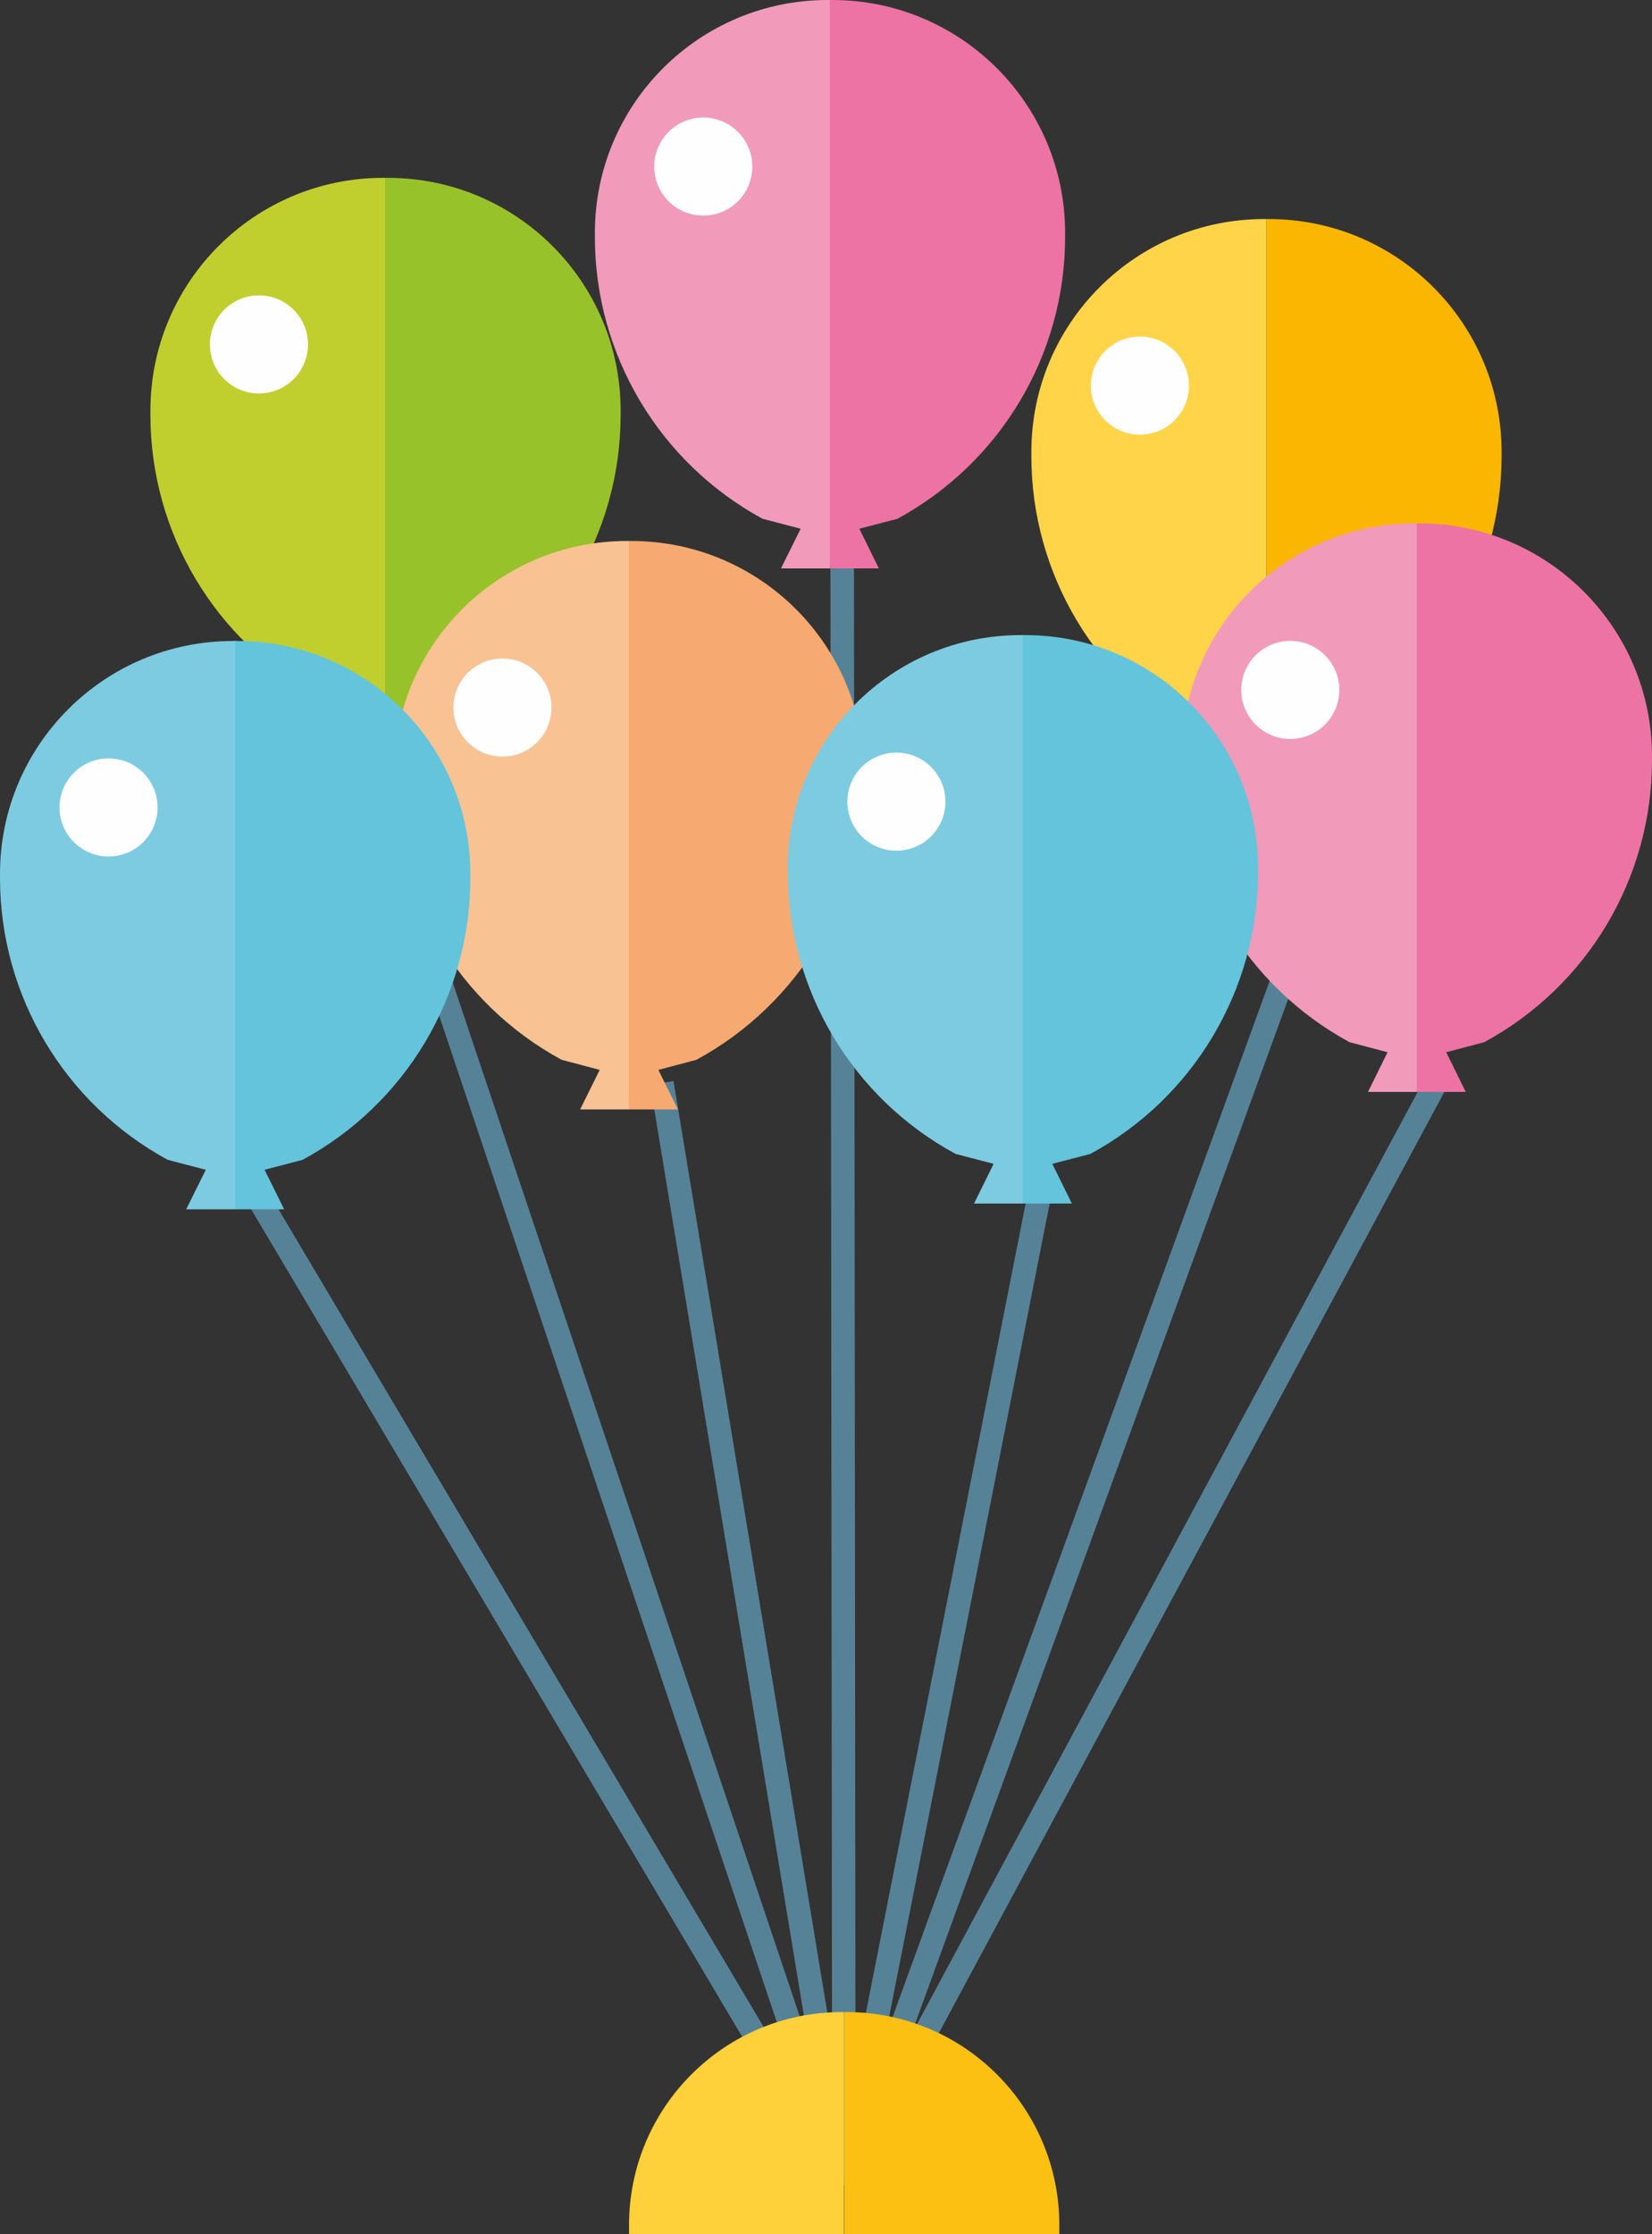
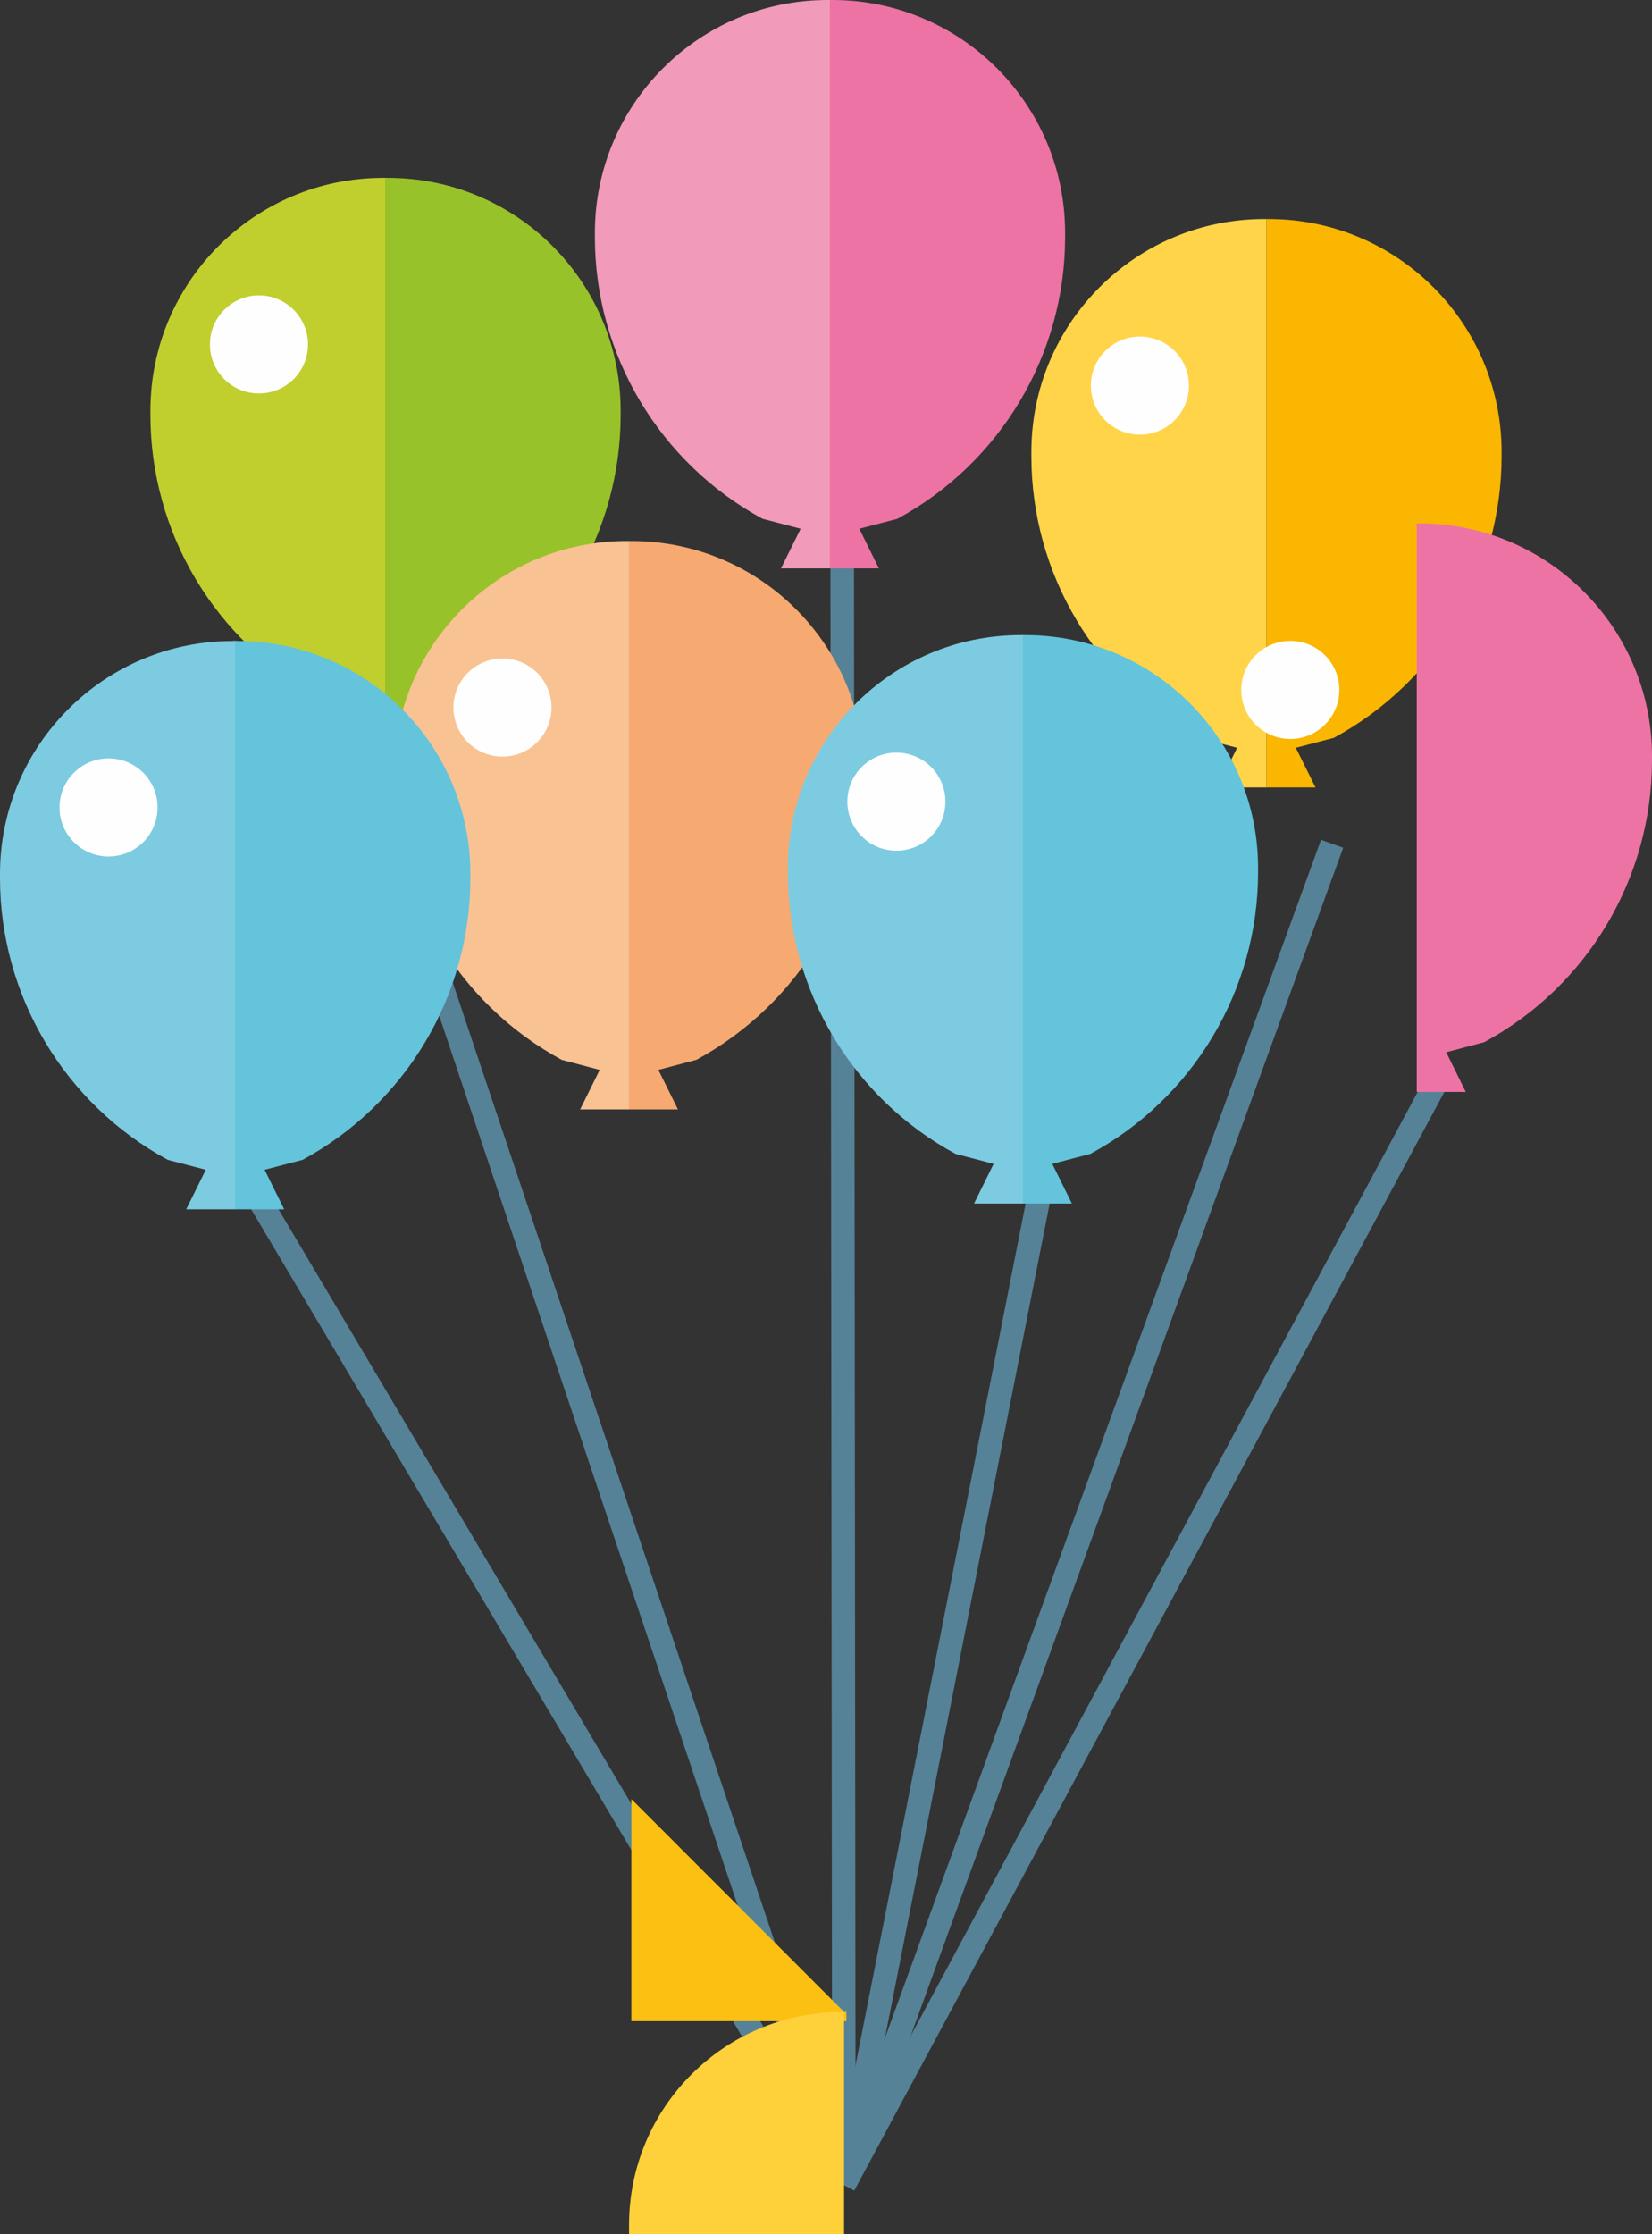
<svg xmlns="http://www.w3.org/2000/svg" xml:space="preserve" width="12.906mm" height="17.45mm" style="shape-rendering:geometricPrecision; text-rendering:geometricPrecision; image-rendering:optimizeQuality; fill-rule:evenodd; clip-rule:evenodd" viewBox="0 0 1199.4 1621.7">
  <rect x="0" y="0" width="1199.4" height="1621.7" fill="#333333" stroke="none" />
  <defs>
    <style type="text/css">  .fil3 {fill:#FEFEFE;fill-rule:nonzero} .fil6 {fill:#FFD449;fill-rule:nonzero} .fil13 {fill:#FED03A;fill-rule:nonzero} .fil12 {fill:#FCC012;fill-rule:nonzero} .fil8 {fill:#F9C293;fill-rule:nonzero} .fil7 {fill:#FAB600;fill-rule:nonzero} .fil9 {fill:#F6AA71;fill-rule:nonzero} .fil1 {fill:#F19AB9;fill-rule:nonzero} .fil2 {fill:#ED73A4;fill-rule:nonzero} .fil4 {fill:#C0CF2D;fill-rule:nonzero} .fil5 {fill:#98C22A;fill-rule:nonzero} .fil10 {fill:#7DCBE0;fill-rule:nonzero} .fil11 {fill:#63C4DC;fill-rule:nonzero} .fil0 {fill:#568297;fill-rule:nonzero}  </style>
  </defs>
  <g id="Слой_x0020_1">
    <g id="_2086295726848">
      <polygon class="fil0" points="605.3,1590.4 174.4,864.4 189.1,855.7 620,1581.8 " />
-       <polygon class="fil0" points="604.2,1587.5 472.1,787.5 489,784.7 621.1,1584.7 " />
      <polygon class="fil0" points="621.1,1587.7 604.3,1584.4 748.2,855.6 765,858.9 " />
      <polygon class="fil0" points="620.2,1590.1 605.2,1582 1036.5,779.2 1051.5,787.3 " />
      <polygon class="fil0" points="604.6,1588.8 298.9,677.8 315,672.4 620.8,1583.4 " />
      <polygon class="fil0" points="604.2,1586.1 602.9,399.1 620,399.1 621.2,1586.1 " />
      <polygon class="fil0" points="620.7,1589 604.7,1583.2 959.1,609.6 975.2,615.4 " />
      <path class="fil1" d="M600.9 0c-93.4,0 -169,75.7 -169,169l0 3.1c0,85.3 46.8,163.8 121.8,204.5l27.6 7.2 -14.3 28.8 35.6 0 0 -412.6 -1.7 0z" />
      <path class="fil2" d="M604.3 0c93.3,0 169,75.7 169,169l0 3.1c0,85.3 -46.8,163.8 -121.8,204.5l-27.6 7.2 14.2 28.8 -35.6 0 0 -412.6 1.7 0z" />
-       <path class="fil3" d="M546.2 120.9c0,19.7 -15.9,35.6 -35.6,35.6 -19.7,0 -35.6,-15.9 -35.6,-35.6 0,-19.6 15.9,-35.6 35.6,-35.6 19.6,0 35.6,15.9 35.6,35.6z" />
      <path class="fil4" d="M278.2 129.1c-93.4,0 -169,75.6 -169,169l0 3.1c0,85.4 46.8,163.8 121.8,204.5l27.6 7.2 -14.2 28.8 35.6 0 0 -412.6 -1.7 0z" />
      <path class="fil5" d="M281.6 129.1c93.4,0 169,75.6 169,169l0 3.1c0,85.4 -46.7,163.8 -121.8,204.5l-27.6 7.2 14.2 28.8 -35.6 0 0 -412.6 1.7 0z" />
      <path class="fil3" d="M223.6 250c0,19.7 -15.9,35.6 -35.6,35.6 -19.7,0 -35.6,-15.9 -35.6,-35.6 0,-19.6 15.9,-35.6 35.6,-35.6 19.6,0 35.6,15.9 35.6,35.6z" />
      <path class="fil6" d="M917.8 159c-93.3,0 -169,75.7 -169,169l0 3.1c0,85.3 46.8,163.8 121.8,204.5l27.6 7.2 -14.3 28.8 35.6 0 0 -412.6 -1.7 0z" />
      <path class="fil7" d="M921.2 159c93.3,0 169,75.7 169,169l0 3.1c0,85.3 -46.8,163.8 -121.8,204.5l-27.6 7.2 14.3 28.8 -35.6 0 0 -412.6 1.7 0z" />
      <path class="fil3" d="M863.2 279.9c0,19.7 -15.9,35.6 -35.6,35.6 -19.7,0 -35.6,-15.9 -35.6,-35.6 0,-19.6 15.9,-35.6 35.6,-35.6 19.7,0 35.6,15.9 35.6,35.6z" />
-       <path class="fil1" d="M1027 379.9c-93.3,0 -169,75.7 -169,169l0 3.1c0,85.3 46.8,163.8 121.8,204.5l27.6 7.3 -14.2 28.8 35.6 0 0 -412.6 -1.7 0z" />
      <path class="fil2" d="M1030.4 379.9c93.3,0 169,75.7 169,169l0 3.1c0,85.3 -46.7,163.8 -121.8,204.5l-27.6 7.3 14.2 28.8 -35.6 0 0 -412.6 1.7 0z" />
      <path class="fil3" d="M972.4 500.8c0,19.6 -15.9,35.6 -35.6,35.6 -19.7,0 -35.6,-15.9 -35.6,-35.6 0,-19.7 15.9,-35.6 35.6,-35.6 19.6,0 35.6,15.9 35.6,35.6z" />
      <path class="fil8" d="M455 392.7c-93.3,0 -169,75.7 -169,169l0 3.1c0,85.3 46.7,163.8 121.8,204.5l27.6 7.3 -14.2 28.7 35.6 0 0 -412.6 -1.7 0z" />
      <path class="fil9" d="M458.4 392.7c93.4,0 169,75.7 169,169l0 3.1c0,85.3 -46.8,163.8 -121.8,204.5l-27.6 7.3 14.2 28.7 -35.6 0 0 -412.6 1.7 0z" />
      <path class="fil3" d="M400.4 513.6c0,19.6 -15.9,35.6 -35.6,35.6 -19.6,0 -35.6,-15.9 -35.6,-35.6 0,-19.7 15.9,-35.6 35.6,-35.6 19.7,0 35.6,15.9 35.6,35.6z" />
      <path class="fil10" d="M741 461c-93.3,0 -169,75.7 -169,169l0 3.1c0,85.3 46.7,163.9 121.8,204.5l27.6 7.2 -14.2 28.8 35.6 0 0 -412.6 -1.7 0z" />
      <path class="fil11" d="M744.4 461c93.4,0 169,75.7 169,169l0 3.1c0,85.3 -46.8,163.9 -121.8,204.5l-27.6 7.2 14.2 28.8 -35.6 0 0 -412.6 1.7 0z" />
      <path class="fil3" d="M686.4 581.9c0,19.7 -15.9,35.6 -35.6,35.6 -19.6,0 -35.6,-15.9 -35.6,-35.6 0,-19.6 15.9,-35.6 35.6,-35.6 19.7,0 35.6,15.9 35.6,35.6z" />
      <path class="fil10" d="M169 465.3c-93.3,0 -169,75.7 -169,169l0 3.1c0,85.3 46.8,163.8 121.8,204.5l27.6 7.2 -14.2 28.7 35.6 0 0 -412.6 -1.7 0z" />
      <path class="fil11" d="M172.5 465.3c93.4,0 169,75.7 169,169l0 3.1c0,85.3 -46.8,163.8 -121.8,204.5l-27.6 7.2 14.2 28.7 -35.6 0 0 -412.6 1.7 0z" />
      <path class="fil3" d="M114.4 586.1c0,19.7 -15.9,35.6 -35.6,35.6 -19.6,0 -35.6,-15.9 -35.6,-35.6 0,-19.6 15.9,-35.6 35.6,-35.6 19.7,0 35.6,15.9 35.6,35.6z" />
-       <path class="fil12" d="M612.9 1460.5l1.6 0c85.4,0 154.6,69.2 154.6,154.6l0 6.6 -156.1 0 0 -161.2z" />
+       <path class="fil12" d="M612.9 1460.5l1.6 0l0 6.6 -156.1 0 0 -161.2z" />
      <path class="fil13" d="M612.9 1460.5l-1.6 0c-85.4,0 -154.6,69.2 -154.6,154.6l0 6.6 156.1 0 0 -161.2z" />
    </g>
  </g>
</svg>